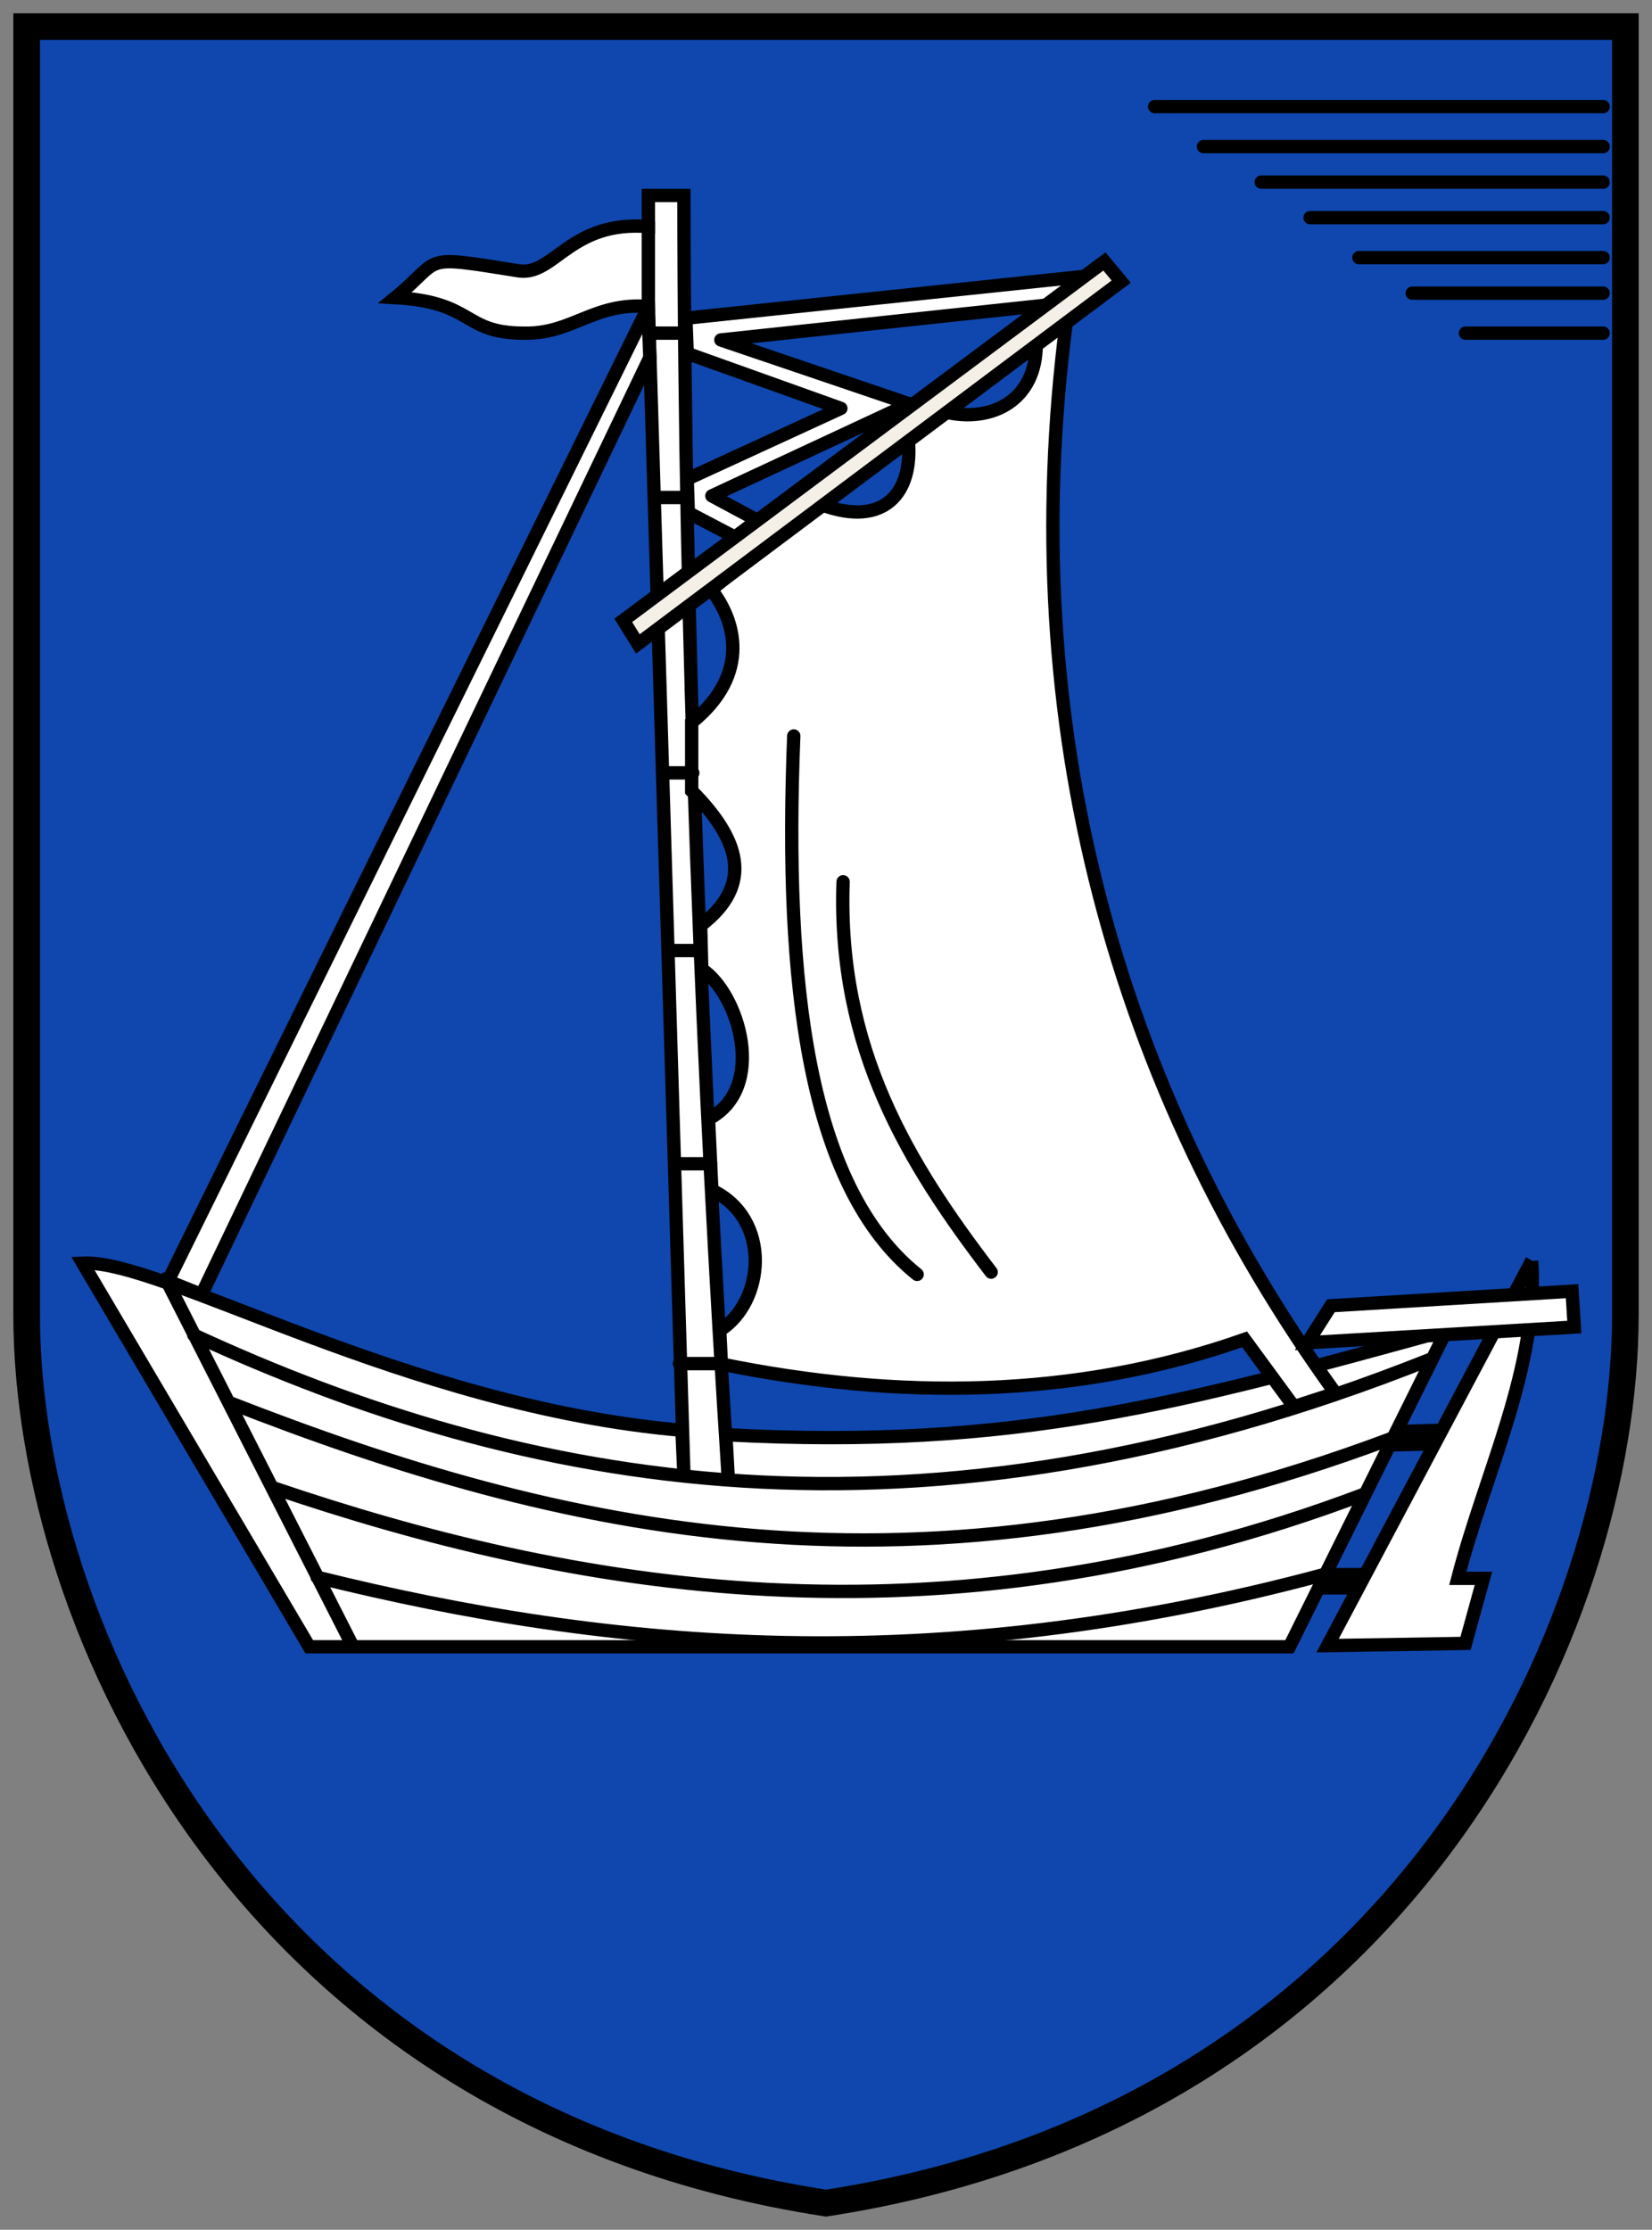
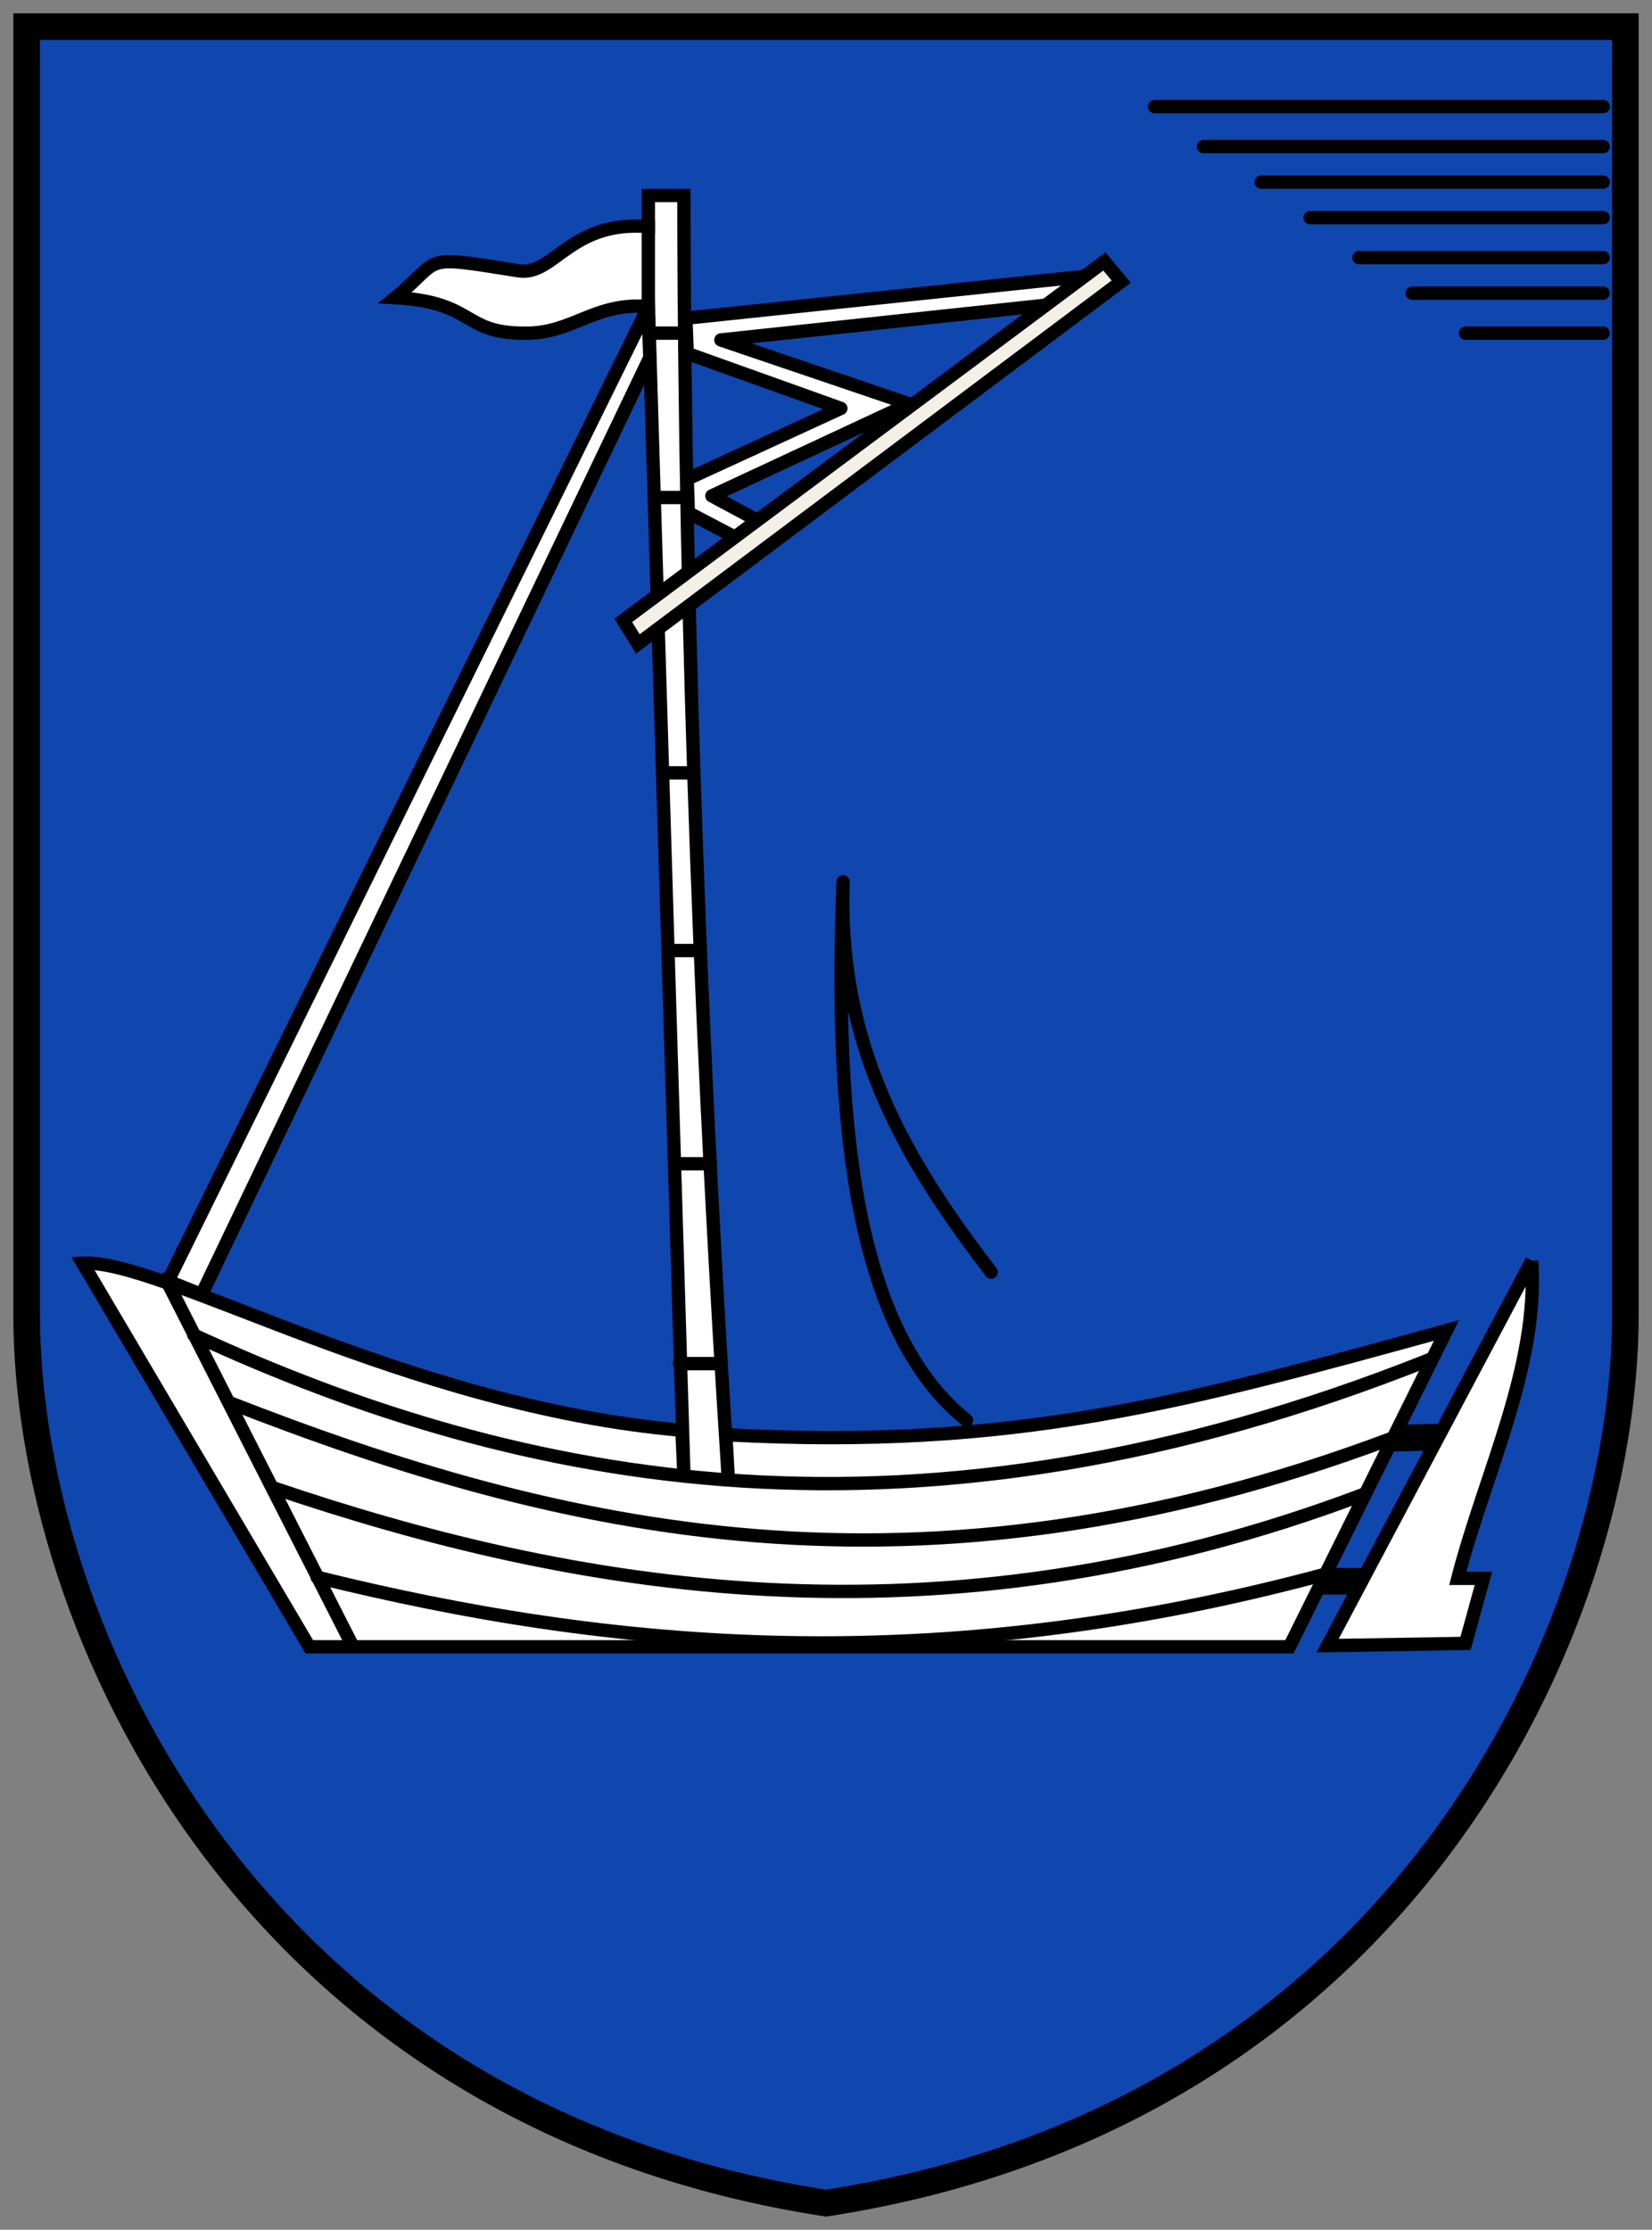
<svg xmlns="http://www.w3.org/2000/svg" viewBox="0 0 372 502">
  <rect x="0" y="0" width="372" height="502" fill="#808080" stroke="none" />
  <g stroke="#000">
    <g transform="translate(6 -556.36)">
      <g stroke-width="6">
        <path d="m 0 562.36 h 360 v 290 c 0 70 -50 180 -180 200 -130 -20 -180 -130 -180 -200 z" fill="#0f47af" />
        <path d="M 302.5,912.36 H 290 m 28.929,-32.5 -13.571,0.357" fill="none" />
      </g>
      <g fill="#fff" stroke-width="3">
        <path d="m 12.627,840.74 c 18.02,-0.898 72.46,32.21 134.93,37.627 l 0.446,10 -8,-263 c -12.232,-1.025 -17.13,6.244 -28,6 -14,0 -11,-7 -29,-8 11,-9 4.964,-9.672 28,-6 7.919,0.925 11.485,-11.418 29,-10 v -7 h 8 c 0.121,101.75 4.289,200.57 10,289 l -0.554,-10 c 65.31,3.472 103.18,-7.259 162.27,-23.475 l -35.36,71.22 H 63.639 z" />
        <path d="m 31.82,844.78 7.576,3.03 100.93,-210.94 -0.416,-11.29 z" />
        <path d="m 238.9,618.5 -90.45,9.503 0.299,7.922 34.598,12.374 -34.598,15.91 0.253,7.576 10.607,5.556 5.05,-3.788 -10.354,-5.556 44.45,-20.708 -42.43,-14.395 75.51,-8.08 z" stroke-linejoin="round" stroke-linecap="round" />
        <path d="m 338.91,840.23 -45.962,86.62 31.06,-0.505 4.04,-14.647 -5.777,0.005 c 6.149,-23.824 18.255,-47.649 16.636,-71.47 z" />
-         <path d="m 154.16,689.14 4.184,-3.467 14.14,-10.859 6.566,-4.798 c 13.835,5.103 20.738,-2.452 19.445,-14.9 l 8.08,-6.06 c 10.654,2.639 20.82,-2.516 20.763,-15.239 l 6.764,-4.964 c -11.706,90.62 11.21,172.75 60.61,241.17 l -9.344,3.03 -11.11,-15.15 c -38.25,13.46 -78.21,13.617 -117.81,5.556 l -0.379,-7.576 c 10.08,-6.311 11.849,-25.07 -1.768,-31.567 l -0.758,-16.04 c 13.284,-6.914 6.852,-28.22 -1.515,-33.714 l -0.253,-9.849 c 12.249,-9.351 8.561,-19.61 -2.02,-30.3 v -15.405 c 13.645,-11.05 9.594,-23.339 4.402,-29.868 z" />
-         <path d="m 293.7,850.33 54.3,-3.283 0.505,8.08 -60.1,3.536 z" />
      </g>
    </g>
    <g stroke-width="3">
-       <path d="m 146,50 v 20 m 7,5 h -6 m 7,37 h -6 m 8,62 h -6 m 7,40 h -6 m 9,48 h -8 m 9,45 h -8 M 361,75 h -31 m 31,-9 h -43 m 43,-8 h -55 m 55,-9 h -66 m 66,-8 h -77 m 77,-8 h -90 m 90,-9 H 260 M 43.63,300.54 c 73.881,34.13 162.42,51.674 278.3,5.556 M 61.31,334.885 c 67.02,22.766 149.35,37.99 245.85,1.515 M 71.41,355.088 c 66.38,16.476 139.22,22.995 227.02,-0.684 M 51.46,315.692 c 74.71,29.22 155.05,48.19 261.69,8.229 m -275.83,-36.01 41.921,82.33 m 143.95,-83.84 c -18.591,-24.308 -34.677,-50.29 -33.34,-87.88 m -11.11,-32.83 c -2.236,55.926 3.195,101.5 27.779,121.22" fill="none" stroke-linejoin="round" stroke-linecap="round" />
+       <path d="m 146,50 v 20 m 7,5 h -6 m 7,37 h -6 m 8,62 h -6 m 7,40 h -6 m 9,48 h -8 m 9,45 h -8 M 361,75 h -31 m 31,-9 h -43 m 43,-8 h -55 m 55,-9 h -66 m 66,-8 h -77 m 77,-8 h -90 m 90,-9 H 260 M 43.63,300.54 c 73.881,34.13 162.42,51.674 278.3,5.556 M 61.31,334.885 c 67.02,22.766 149.35,37.99 245.85,1.515 M 71.41,355.088 c 66.38,16.476 139.22,22.995 227.02,-0.684 M 51.46,315.692 c 74.71,29.22 155.05,48.19 261.69,8.229 m -275.83,-36.01 41.921,82.33 m 143.95,-83.84 c -18.591,-24.308 -34.677,-50.29 -33.34,-87.88 c -2.236,55.926 3.195,101.5 27.779,121.22" fill="none" stroke-linejoin="round" stroke-linecap="round" />
      <path d="m 140.35,139.67 108.34,-80.81 3.788,4.546 -108.84,81.57 z" fill="#f4f0e8" />
    </g>
  </g>
</svg>